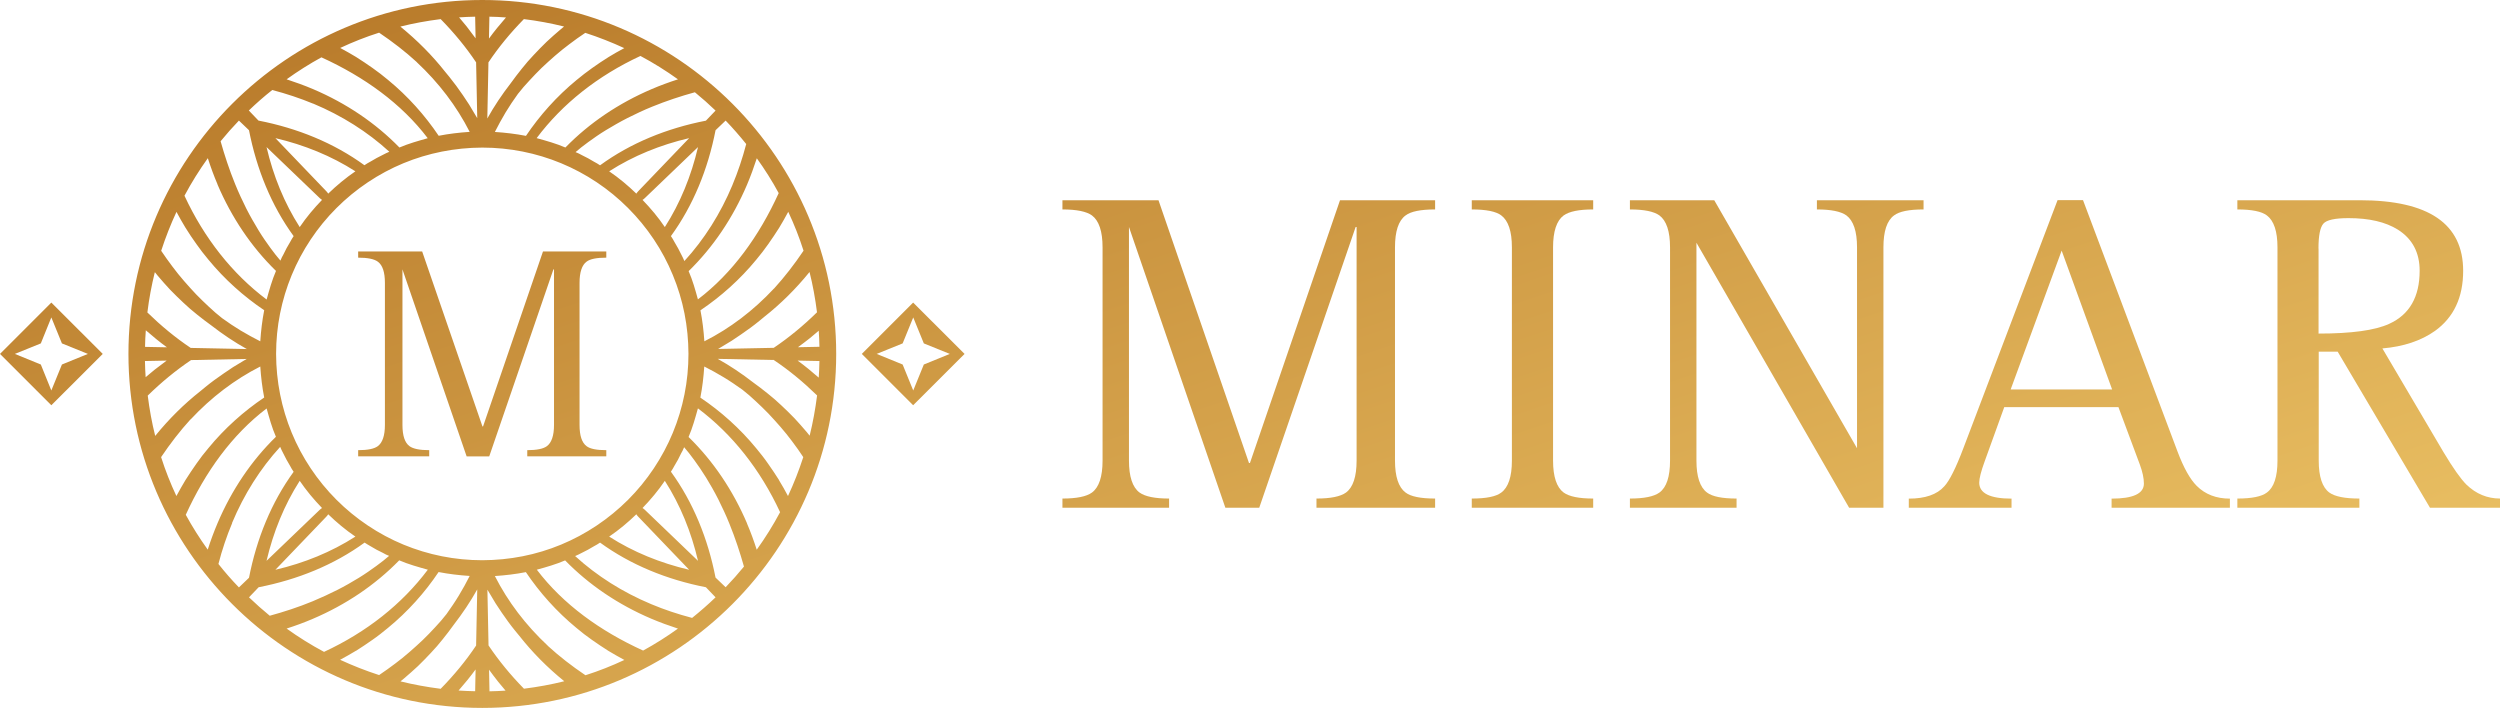
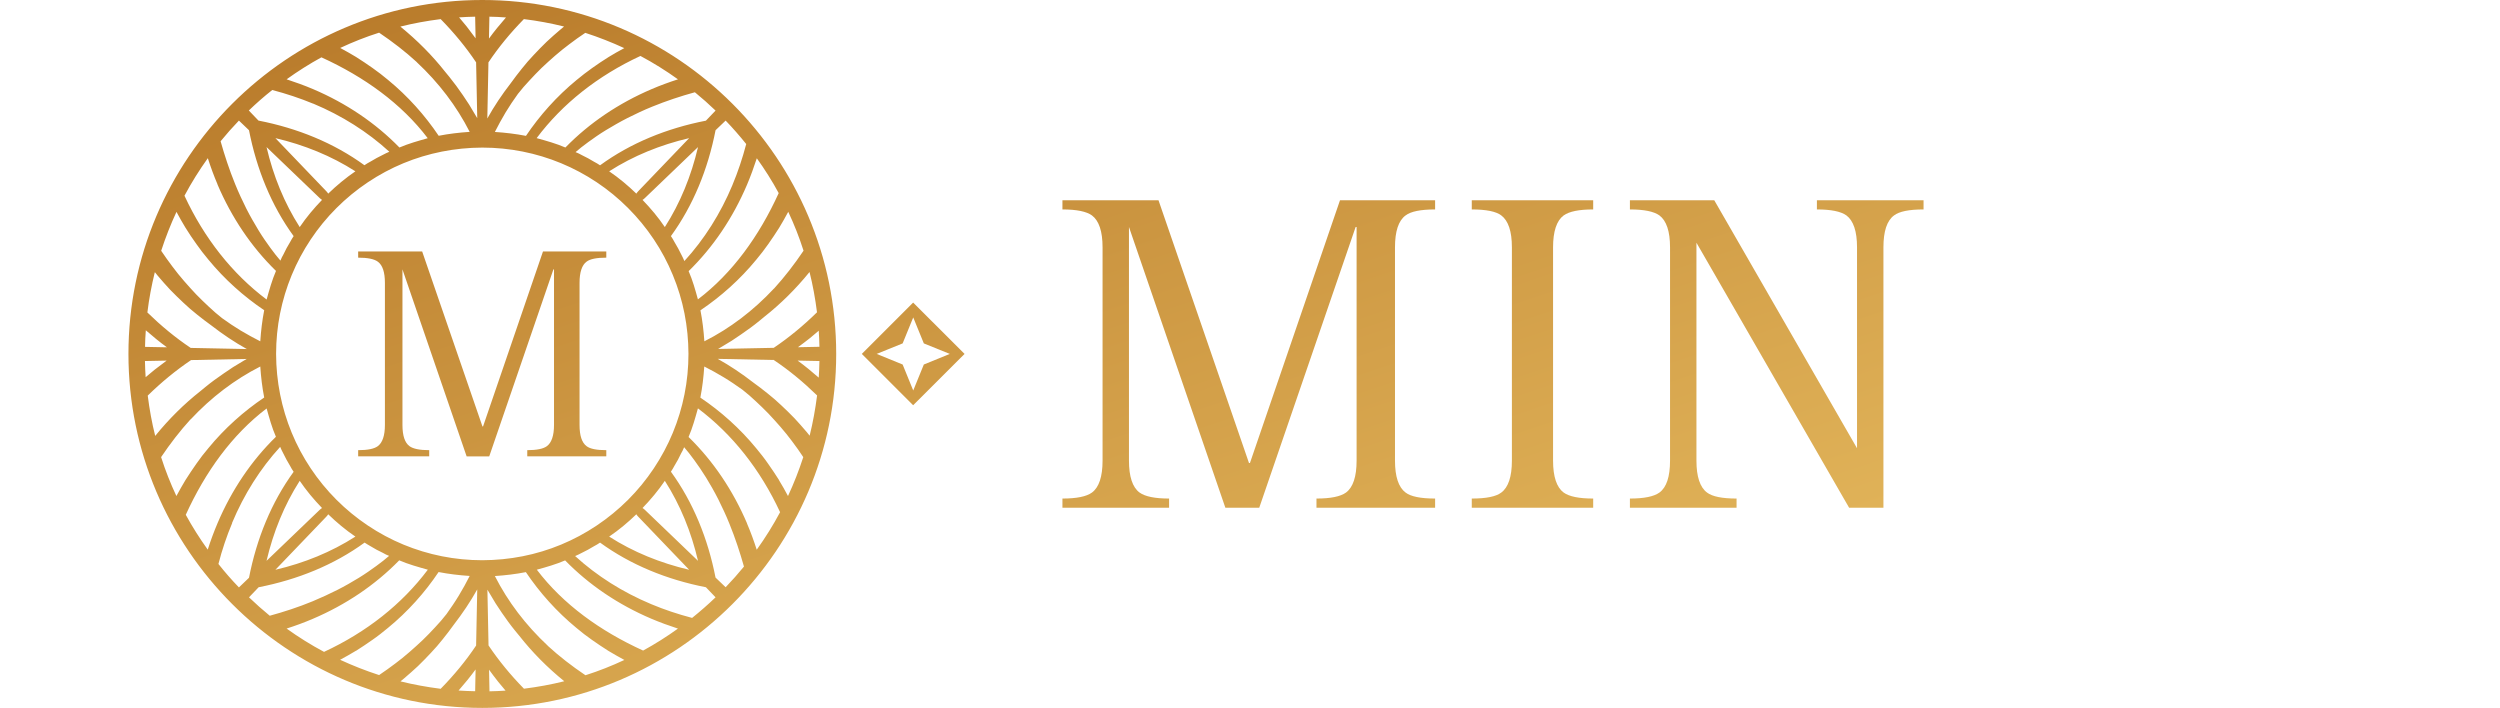
<svg xmlns="http://www.w3.org/2000/svg" width="784" height="222" viewBox="0 0 784 222" fill="none">
  <g clip-path="url(#clip0_10915_64574)">
    <path d="M151.242 0C90.042 0 40.281 49.8 40.281 110.986C40.281 172.173 90.069 222 151.242 222C212.415 222 262.231 172.201 262.231 110.986C262.231 49.772 212.443 0 151.242 0ZM253.896 136.622C253.597 136.24 253.297 135.886 252.998 135.505C251.717 134.006 250.437 132.535 249.13 131.146C247.768 129.729 246.379 128.394 244.99 127.087L242.893 125.18C242.158 124.553 241.422 123.954 240.687 123.355C239.216 122.156 237.718 121.039 236.22 119.949C232.598 117.143 228.948 114.691 225.08 112.539L242.648 112.893C247.414 116.081 251.935 119.813 256.239 124.008C255.694 128.285 254.931 132.481 253.924 136.567L253.896 136.622ZM164.316 215.979C160.121 211.702 156.39 207.153 153.203 202.413L152.849 184.923C153.067 185.277 153.312 185.686 153.585 186.149C154.184 187.157 154.783 188.192 155.41 189.2C156.036 190.181 156.69 191.134 157.343 192.115C158.678 194.076 160.121 196.065 161.619 197.89L162.9 199.443C166.931 204.565 171.642 209.332 176.954 213.637C172.841 214.672 168.619 215.435 164.316 215.979ZM125.613 213.664C125.967 213.364 126.348 213.064 126.702 212.765C128.2 211.484 129.671 210.204 131.06 208.896C132.476 207.534 133.811 206.145 135.118 204.755L137.025 202.658C137.651 201.922 138.251 201.187 138.85 200.451C140.048 198.98 141.165 197.482 142.254 195.983C145.06 192.333 147.511 188.71 149.663 184.841L149.309 202.44C146.122 207.207 142.391 211.73 138.196 216.007C133.92 215.462 129.726 214.699 125.64 213.691L125.613 213.664ZM89.852 197.128C92.657 196.229 95.408 195.221 98.077 194.076C108.481 189.636 117.633 183.452 125.095 175.824C125.123 175.797 125.15 175.742 125.177 175.715C128.091 176.968 131.142 177.813 134.165 178.657C126.076 189.445 114.991 198.217 101.618 204.429C97.532 202.249 93.61 199.797 89.852 197.1V197.128ZM78.085 187.32L81.109 184.16C93.392 181.763 104.75 177.131 114.337 170.157C114.936 170.566 115.563 170.92 116.216 171.302L118.096 172.391L120.057 173.372L121.01 173.89L122.018 174.325C120.955 175.252 119.594 176.341 118.014 177.486C116.434 178.63 114.555 179.965 112.512 181.218C110.469 182.471 108.154 183.806 105.73 185.032C103.334 186.23 100.664 187.484 98.022 188.573C93.61 190.399 88.98 191.897 84.595 193.096C82.362 191.27 80.183 189.336 78.113 187.347L78.085 187.32ZM48.588 85.378C48.888 85.76 49.188 86.114 49.487 86.495C50.767 87.994 52.047 89.465 53.355 90.854C54.717 92.271 56.106 93.606 57.495 94.913L59.592 96.82C60.327 97.447 61.063 98.046 61.798 98.645C63.269 99.844 64.767 100.961 66.265 102.051C69.887 104.857 73.537 107.309 77.404 109.461L59.81 109.107C55.043 105.919 50.522 102.187 46.219 97.992C46.736 93.715 47.526 89.519 48.534 85.433L48.588 85.378ZM138.196 5.993C142.391 10.271 146.149 14.82 149.309 19.56L149.663 37.05C149.445 36.669 149.2 36.287 148.927 35.824C148.355 34.816 147.729 33.781 147.102 32.773C146.476 31.792 145.822 30.839 145.169 29.858C143.834 27.896 142.391 25.935 140.893 24.082L139.612 22.53C135.581 17.408 130.87 12.668 125.558 8.336C129.671 7.301 133.893 6.538 138.196 5.993ZM176.872 8.336C176.518 8.636 176.136 8.936 175.782 9.235C174.284 10.516 172.814 11.796 171.425 13.104C170.008 14.466 168.674 15.855 167.366 17.245L165.46 19.342C164.833 20.078 164.234 20.813 163.635 21.549C162.437 23.02 161.32 24.518 160.23 26.017C157.425 29.64 154.974 33.291 152.822 37.159L153.176 19.56C156.363 14.793 160.094 10.271 164.289 5.993C168.565 6.511 172.759 7.301 176.845 8.309L176.872 8.336ZM212.633 24.872C209.828 25.771 207.077 26.779 204.408 27.924C194.004 32.364 184.852 38.548 177.389 46.176C177.362 46.203 177.335 46.231 177.308 46.258C174.393 45.005 171.343 44.16 168.292 43.316C176.382 32.528 187.467 23.756 200.84 17.544C204.925 19.724 208.847 22.175 212.606 24.872H212.633ZM224.399 34.68L221.376 37.84C209.092 40.237 197.735 44.869 188.175 51.843C187.576 51.434 186.949 51.053 186.296 50.726L184.416 49.636L182.483 48.655L181.502 48.138L180.494 47.702C181.556 46.776 182.918 45.686 184.498 44.542C186.078 43.398 187.957 42.063 190.027 40.809C192.07 39.584 194.385 38.221 196.809 36.995C199.206 35.797 201.875 34.516 204.517 33.454C208.929 31.656 213.532 30.13 217.917 28.932C220.15 30.757 222.329 32.691 224.399 34.68ZM242.729 90.473C236.274 97.392 228.921 102.977 220.886 107.036C220.668 103.74 220.287 100.498 219.66 97.311C226.061 93.006 232.08 87.639 237.173 81.428C238.481 79.875 239.733 78.241 240.905 76.579C242.076 74.917 243.247 73.174 244.364 71.403C245.344 69.796 246.27 68.134 247.196 66.418C249.048 70.368 250.655 74.427 251.99 78.622C249.13 82.872 246.052 86.849 242.757 90.473H242.729ZM253.869 85.297C254.904 89.41 255.667 93.633 256.211 97.937C251.935 102.133 247.414 105.865 242.648 109.079L225.189 109.434C225.543 109.216 225.952 108.998 226.415 108.698C227.423 108.099 228.458 107.499 229.438 106.873C230.419 106.246 231.372 105.592 232.352 104.911C234.313 103.576 236.302 102.133 238.127 100.634L239.679 99.354C244.799 95.322 249.566 90.609 253.869 85.297ZM218.87 93.905C218.053 90.909 217.209 87.885 215.956 85.024C223.609 77.56 229.819 68.379 234.259 57.945C235.403 55.248 236.411 52.469 237.337 49.636C239.842 53.123 242.158 56.774 244.2 60.56C238.072 74.018 229.683 85.678 218.843 93.905H218.87ZM229.71 57.999C225.952 66.99 220.859 75.053 214.621 81.864C214.077 80.502 213.287 79.222 212.66 77.887L211.544 75.952C211.19 75.299 210.836 74.645 210.4 74.045C217.372 64.456 222.003 53.096 224.399 40.837L227.559 37.813C229.819 40.156 231.971 42.635 234.014 45.168C232.843 49.609 231.426 53.886 229.71 57.972V57.999ZM202.229 159.887C201.984 159.642 201.739 159.478 201.494 159.315C204.054 156.672 206.423 153.839 208.493 150.788C213.341 158.361 216.773 166.834 218.898 175.878L202.229 159.887ZM216.119 178.684C207.077 176.559 198.606 173.127 191.035 168.278C194.085 166.207 196.918 163.837 199.56 161.276C199.696 161.521 199.887 161.767 200.132 162.012L216.119 178.684ZM196.972 156.727C190.953 162.747 183.735 167.569 175.973 170.784C168.183 174.026 159.849 175.66 151.242 175.688C142.636 175.688 134.301 173.999 126.512 170.784C118.749 167.569 111.532 162.747 105.512 156.727C99.493 150.706 94.7 143.514 91.486 135.723C88.272 127.931 86.61 119.595 86.583 110.986C86.583 102.378 88.272 94.041 91.486 86.25C94.7 78.459 99.493 71.267 105.512 65.246C111.532 59.225 118.749 54.404 126.512 51.189C134.301 47.974 142.636 46.312 151.242 46.285C159.849 46.285 168.183 47.974 175.973 51.189C183.735 54.404 190.953 59.198 196.972 65.246C202.992 71.267 207.812 78.459 210.999 86.25C214.24 94.041 215.874 102.378 215.902 110.986C215.902 119.595 214.213 127.931 210.999 135.723C207.785 143.487 202.992 150.706 196.972 156.727ZM102.353 162.012C102.598 161.767 102.762 161.521 102.925 161.276C105.567 163.837 108.399 166.207 111.45 168.278C103.878 173.127 95.435 176.559 86.365 178.684L102.353 162.012ZM83.587 175.878C85.712 166.834 89.143 158.361 93.991 150.788C96.061 153.839 98.431 156.672 100.991 159.315C100.746 159.478 100.501 159.642 100.256 159.887L83.587 175.878ZM100.256 62.113C100.501 62.358 100.746 62.522 100.991 62.685C98.431 65.328 96.061 68.161 93.991 71.212C89.143 63.639 85.712 55.194 83.587 46.122L100.256 62.113ZM86.365 43.316C95.408 45.441 103.878 48.873 111.45 53.722C108.427 55.793 105.567 58.163 102.925 60.724C102.762 60.479 102.598 60.233 102.353 59.988L86.365 43.316ZM200.132 59.988C199.887 60.233 199.723 60.479 199.56 60.724C196.918 58.163 194.085 55.793 191.035 53.722C198.606 48.873 207.05 45.441 216.119 43.316L200.132 59.988ZM218.898 46.122C216.773 55.166 213.341 63.639 208.493 71.212C206.423 68.161 204.054 65.328 201.494 62.685C201.739 62.549 201.984 62.358 202.229 62.113L218.898 46.122ZM190.844 17.898C189.074 18.988 187.331 20.187 185.669 21.358C184.008 22.53 182.401 23.783 180.821 25.09C174.611 30.185 169.246 36.205 164.942 42.607C161.728 41.981 158.487 41.599 155.192 41.382C156.227 39.338 157.343 37.295 158.542 35.279C159.767 33.236 161.047 31.356 162.437 29.422L164.18 27.297L166.005 25.281C167.23 23.946 168.537 22.584 169.872 21.276C172.541 18.77 175.456 16.155 178.506 13.894C180.113 12.641 181.829 11.469 183.545 10.298C187.739 11.66 191.825 13.267 195.774 15.092C194.058 15.991 192.397 16.945 190.79 17.926L190.844 17.898ZM153.34 12.069L153.476 5.231C155.219 5.258 156.935 5.34 158.678 5.476C156.799 7.628 155.001 9.807 153.34 12.096V12.069ZM149.145 12.014C148.219 10.761 147.266 9.48 146.285 8.227C145.523 7.274 144.76 6.375 143.97 5.449C145.632 5.34 147.32 5.258 149.009 5.231L149.145 12.014ZM130.706 19.506C137.624 25.962 143.208 33.318 147.293 41.354C143.997 41.572 140.756 41.954 137.57 42.58C133.266 36.178 127.901 30.158 121.691 25.063C120.138 23.756 118.504 22.502 116.843 21.331C115.181 20.16 113.438 18.988 111.668 17.871C110.061 16.89 108.399 15.964 106.684 15.038C110.633 13.185 114.691 11.578 118.886 10.243C123.134 13.104 127.111 16.182 130.706 19.479V19.506ZM134.138 43.343C131.142 44.188 128.119 45.032 125.259 46.258C117.796 38.603 108.617 32.392 98.186 27.951C95.489 26.807 92.711 25.799 89.879 24.872C93.365 22.366 97.015 20.051 100.801 17.98C114.255 24.11 125.913 32.5 134.138 43.343ZM98.24 32.5C107.228 36.26 115.29 41.354 122.099 47.593C120.738 48.138 119.457 48.928 118.123 49.554L116.189 50.671C115.535 51.025 114.909 51.38 114.283 51.815C104.695 44.841 93.338 40.21 81.054 37.813L78.031 34.653C80.373 32.392 82.825 30.239 85.385 28.223C89.824 29.395 94.1 30.811 98.186 32.5H98.24ZM78.085 40.837C80.482 53.096 85.112 64.483 92.085 74.045C91.676 74.645 91.322 75.271 90.968 75.925L89.879 77.805L88.898 79.766L88.381 80.72L87.945 81.728C87.019 80.665 85.93 79.303 84.785 77.723C83.642 76.143 82.307 74.263 81.054 72.193C79.829 70.15 78.467 67.834 77.241 65.409C76.043 62.985 74.79 60.342 73.728 57.7C71.93 53.286 70.405 48.655 69.179 44.297C71.004 42.063 72.938 39.883 74.926 37.813L78.085 40.837ZM68.199 57.836C72.638 68.243 78.821 77.396 86.447 84.861C86.447 84.888 86.501 84.915 86.556 84.942C85.303 87.857 84.459 90.909 83.614 93.933C72.829 85.841 64.059 74.727 57.849 61.378C60.028 57.291 62.479 53.368 65.175 49.609C66.074 52.415 67.082 55.166 68.226 57.836H68.199ZM58.148 71.376C59.238 73.146 60.409 74.89 61.607 76.552C62.751 78.213 64.031 79.821 65.339 81.401C70.432 87.612 76.451 92.979 82.852 97.283C82.225 100.498 81.844 103.74 81.626 107.036C79.583 106.001 77.541 104.884 75.525 103.685C73.482 102.459 71.603 101.179 69.669 99.79L67.545 98.046L65.529 96.221C64.195 94.968 62.833 93.687 61.526 92.325C59.02 89.655 56.405 86.74 54.145 83.689C52.892 82.055 51.721 80.366 50.549 78.649C51.911 74.454 53.518 70.368 55.343 66.445C56.269 68.161 57.195 69.823 58.176 71.43L58.148 71.376ZM52.347 108.916L45.483 108.78C45.511 107.036 45.592 105.293 45.728 103.576C47.88 105.456 50.059 107.254 52.347 108.916ZM45.483 113.22L52.265 113.084C51.012 114.01 49.732 114.964 48.452 115.972C47.499 116.735 46.6 117.497 45.674 118.287C45.565 116.626 45.483 114.937 45.456 113.22H45.483ZM59.864 112.921L77.35 112.566C76.996 112.784 76.587 113.03 76.124 113.302C75.117 113.901 74.082 114.501 73.101 115.127C72.121 115.754 71.167 116.408 70.187 117.089C68.226 118.424 66.237 119.867 64.413 121.366L62.86 122.646C57.74 126.678 52.973 131.391 48.67 136.703C47.635 132.59 46.873 128.367 46.328 124.063C50.604 119.867 55.152 116.135 59.919 112.921H59.864ZM59.782 131.527C66.237 124.608 73.591 119.023 81.626 114.937C81.844 118.233 82.225 121.475 82.852 124.662C76.451 128.967 70.432 134.333 65.339 140.545C64.031 142.097 62.751 143.732 61.607 145.394C60.436 147.056 59.265 148.799 58.148 150.57C57.168 152.177 56.242 153.866 55.316 155.555C53.464 151.605 51.857 147.546 50.522 143.351C53.382 139.101 56.46 135.123 59.755 131.5L59.782 131.527ZM83.614 128.095C84.459 131.091 85.276 134.115 86.529 136.976C78.875 144.44 72.665 153.621 68.226 164.055C67.082 166.752 66.047 169.531 65.148 172.364C62.642 168.877 60.327 165.226 58.257 161.44C64.385 147.982 72.774 136.322 83.614 128.095ZM72.774 164.001C76.533 155.01 81.626 146.947 87.863 140.136C88.408 141.498 89.198 142.779 89.824 144.113L90.941 146.048C91.295 146.701 91.649 147.355 92.085 147.955C85.112 157.544 80.482 168.904 78.085 181.191L74.926 184.215C72.665 181.872 70.514 179.42 68.498 176.859C69.642 172.418 71.086 168.141 72.802 164.055L72.774 164.001ZM111.641 204.102C113.411 202.985 115.154 201.813 116.816 200.642C118.477 199.498 120.084 198.217 121.664 196.91C127.874 191.815 133.239 185.822 137.542 179.393C140.729 180.019 143.997 180.401 147.293 180.618C146.258 182.662 145.141 184.705 143.916 186.721C142.69 188.764 141.41 190.617 140.021 192.578L138.278 194.703L136.453 196.719C135.227 198.054 133.92 199.416 132.558 200.724C129.889 203.23 126.975 205.845 123.924 208.106C122.29 209.359 120.601 210.531 118.886 211.702C114.691 210.34 110.606 208.733 106.656 206.908C108.372 205.981 110.034 205.055 111.641 204.074V204.102ZM149.145 209.932L149.009 216.769C147.266 216.742 145.523 216.66 143.807 216.551C145.686 214.399 147.484 212.22 149.145 209.932ZM153.34 209.986C154.266 211.266 155.219 212.52 156.227 213.8C156.989 214.753 157.752 215.652 158.542 216.579C156.88 216.688 155.192 216.769 153.503 216.797L153.367 210.013L153.34 209.986ZM171.779 202.494C164.861 196.038 159.277 188.682 155.192 180.646C158.487 180.428 161.728 180.046 164.915 179.42C169.218 185.822 174.584 191.842 180.794 196.937C182.346 198.244 183.981 199.525 185.642 200.669C187.303 201.84 189.046 203.012 190.817 204.129C192.424 205.11 194.112 206.036 195.801 206.962C191.852 208.815 187.794 210.422 183.599 211.757C179.35 208.896 175.374 205.818 171.779 202.522V202.494ZM168.347 178.657C171.343 177.84 174.366 176.968 177.226 175.742C184.689 183.397 193.867 189.609 204.299 194.049C206.995 195.193 209.773 196.201 212.606 197.128C209.12 199.634 205.47 201.949 201.684 204.02C188.229 197.89 176.572 189.5 168.347 178.657ZM204.244 189.472C195.256 185.713 187.194 180.618 180.358 174.38C181.72 173.835 183 173.045 184.335 172.418L186.268 171.302C186.922 170.947 187.576 170.593 188.175 170.157C197.762 177.131 209.12 181.763 221.376 184.16L224.399 187.32C222.057 189.581 219.579 191.733 217.046 193.777C212.606 192.605 208.33 191.189 204.244 189.472ZM224.399 181.163C222.003 168.904 217.372 157.517 210.4 147.927C210.808 147.328 211.162 146.701 211.517 146.048L212.606 144.168L213.587 142.206L214.104 141.253L214.54 140.245C215.466 141.307 216.555 142.67 217.699 144.25C218.843 145.83 220.178 147.737 221.431 149.78C222.683 151.823 224.018 154.139 225.244 156.563C226.442 158.988 227.695 161.603 228.757 164.273C230.555 168.686 232.08 173.317 233.306 177.676C231.481 179.91 229.547 182.09 227.559 184.16L224.399 181.136V181.163ZM234.286 164.164C229.847 153.757 223.664 144.604 216.038 137.139C216.011 137.112 215.956 137.085 215.929 137.058C217.182 134.143 218.026 131.091 218.87 128.067C229.656 136.159 238.426 147.246 244.636 160.622C242.457 164.709 240.006 168.632 237.309 172.391C236.411 169.585 235.403 166.834 234.259 164.164H234.286ZM244.336 150.597C243.22 148.826 242.049 147.083 240.877 145.421C239.733 143.759 238.453 142.152 237.146 140.572C232.053 134.361 226.034 128.994 219.633 124.689C220.259 121.475 220.641 118.233 220.859 114.937C222.901 115.972 224.944 117.089 226.96 118.315C229.002 119.541 230.854 120.821 232.815 122.21L234.94 123.954L236.955 125.779C238.29 127.032 239.652 128.313 240.959 129.675C243.465 132.345 246.08 135.26 248.34 138.311C249.593 139.945 250.764 141.634 251.908 143.351C250.546 147.546 248.939 151.632 247.115 155.555C246.216 153.839 245.262 152.177 244.282 150.57L244.336 150.597ZM250.138 113.084L256.974 113.22C256.947 114.964 256.865 116.707 256.756 118.424C254.605 116.544 252.426 114.746 250.138 113.084ZM250.192 108.916C251.472 107.99 252.725 107.036 254.005 106.028C254.959 105.265 255.857 104.503 256.756 103.713C256.865 105.374 256.947 107.063 256.974 108.752L250.192 108.889V108.916Z" fill="url(#paint0_linear_10915_64574)" />
    <path d="M112.32 143.105V141.171C115.289 141.171 117.332 140.762 118.476 139.918C119.947 138.828 120.709 136.594 120.709 133.271V88.702C120.709 85.351 119.974 83.144 118.476 82.055C117.332 81.21 115.262 80.801 112.32 80.801V78.867H132.394L151.296 133.734H151.486L170.279 78.867H190.135V80.801C187.111 80.801 185.042 81.21 183.952 82.055C182.481 83.144 181.746 85.378 181.746 88.702V133.271C181.746 136.622 182.481 138.828 183.952 139.918C185.042 140.762 187.111 141.171 190.135 141.171V143.105H165.35V141.171C168.291 141.171 170.361 140.762 171.505 139.918C172.976 138.828 173.738 136.594 173.738 133.271V84.479H173.548L153.42 143.132H146.339L126.211 84.479V133.271C126.211 136.622 126.946 138.828 128.417 139.918C129.588 140.762 131.631 141.171 134.6 141.171V143.105H112.32Z" fill="url(#paint1_linear_10915_64574)" />
-     <path d="M16.097 94.887L0 110.987L16.097 127.087L32.221 110.987L16.097 94.887ZM12.801 114.311L4.657 110.987L12.801 107.691L16.097 99.545L19.42 107.691L27.563 110.987L19.42 114.311L16.097 122.456L12.801 114.311Z" fill="url(#paint2_linear_10915_64574)" />
    <path d="M286.362 94.887L270.266 110.987L286.362 127.087L302.486 110.987L286.362 94.887ZM283.067 114.311L274.923 110.987L283.067 107.691L286.39 99.545L289.712 107.691L297.856 110.987L289.712 114.311L286.39 122.456L283.067 114.311Z" fill="url(#paint3_linear_10915_64574)" />
    <path d="M333.18 159.232V156.344C337.619 156.344 340.724 155.718 342.44 154.464C344.646 152.83 345.763 149.479 345.763 144.466V77.558C345.763 72.546 344.646 69.222 342.44 67.56C340.697 66.307 337.619 65.681 333.18 65.681V62.793H363.303L391.683 145.202H391.983L420.227 62.793H450.051V65.681C445.503 65.681 442.425 66.307 440.791 67.56C438.557 69.195 437.468 72.546 437.468 77.558V144.466C437.468 149.479 438.585 152.83 440.791 154.464C442.425 155.718 445.53 156.344 450.051 156.344V159.232H412.846V156.344C417.286 156.344 420.363 155.718 422.107 154.464C424.313 152.83 425.429 149.479 425.429 144.466V71.184H425.13L394.897 159.232H384.275L354.043 71.184V144.466C354.043 149.479 355.159 152.83 357.366 154.464C359.109 155.718 362.186 156.344 366.626 156.344V159.232H333.18Z" fill="url(#paint4_linear_10915_64574)" />
    <path d="M461.547 159.232V156.344C466.095 156.344 469.173 155.718 470.807 154.464C473.013 152.83 474.13 149.479 474.13 144.466V77.558C474.13 72.546 473.013 69.222 470.807 67.56C469.173 66.307 466.068 65.681 461.547 65.681V62.793H499.623V65.681C495.184 65.681 492.106 66.307 490.363 67.56C488.157 69.195 487.04 72.546 487.04 77.558V144.466C487.04 149.479 488.157 152.83 490.363 154.464C492.106 155.718 495.184 156.344 499.623 156.344V159.232H461.547Z" fill="url(#paint5_linear_10915_64574)" />
    <path d="M511.141 159.232V156.344C515.58 156.344 518.658 155.718 520.401 154.464C522.634 152.83 523.724 149.479 523.724 144.466V77.558C523.724 72.546 522.607 69.222 520.401 67.56C518.658 66.307 515.58 65.681 511.141 65.681V62.793H537.587L582.364 140.571V77.558C582.364 72.546 581.247 69.222 579.041 67.56C577.298 66.307 574.22 65.681 569.781 65.681V62.793H603.227V65.681C598.678 65.681 595.601 66.307 593.967 67.56C591.733 69.195 590.644 72.546 590.644 77.558V159.232H579.885L532.004 76.115V144.466C532.004 149.479 533.12 152.83 535.327 154.464C536.961 155.718 540.066 156.344 544.587 156.344V159.232H511.141Z" fill="url(#paint6_linear_10915_64574)" />
-     <path d="M598.598 159.232V156.371C603.745 156.371 607.449 155.091 609.737 152.503C611.344 150.786 613.36 146.782 615.729 140.516L645.254 62.766H653.234L682.894 141.66C684.801 146.7 686.789 150.269 688.886 152.367C691.555 155.036 695.014 156.371 699.291 156.371V159.232H662.195V156.371C668.949 156.371 672.327 154.791 672.327 151.658C672.327 149.942 671.891 147.953 671.046 145.665L664.346 127.685H628.53L622.402 144.657C621.258 147.79 620.686 150.024 620.686 151.359C620.686 154.682 624.064 156.371 630.818 156.371V159.232H598.57H598.598ZM646.534 78.594L630.546 122.127H662.358L646.534 78.594Z" fill="url(#paint7_linear_10915_64574)" />
-     <path d="M701.633 159.232V156.344C706.154 156.344 709.259 155.718 710.893 154.464C713.127 152.83 714.216 149.479 714.216 144.466V77.558C714.216 72.546 713.099 69.222 710.893 67.56C709.259 66.307 706.154 65.681 701.633 65.681V62.793H740.009C761.635 62.793 772.447 70.176 772.447 84.941C772.447 93.25 769.506 99.516 763.623 103.766C759.265 106.844 753.791 108.697 747.118 109.269L766.238 141.715C769.234 146.727 771.658 150.16 773.482 151.985C776.478 154.873 779.992 156.344 784.05 156.344V159.232H762.043L733.091 110.277H727.153V144.466C727.153 149.479 728.27 152.83 730.476 154.464C732.219 155.718 735.352 156.344 739.9 156.344V159.232H701.687H701.633ZM727.099 77.967V104.61C737.421 104.61 744.803 103.602 749.242 101.559C755.615 98.671 758.802 93.114 758.802 84.914C758.802 79.22 756.541 74.916 751.993 72.028C748.125 69.604 742.978 68.405 736.495 68.405C732.247 68.405 729.605 68.977 728.597 70.148C727.589 71.32 727.072 73.908 727.072 77.967H727.099Z" fill="url(#paint8_linear_10915_64574)" />
  </g>
  <defs>
    <linearGradient id="paint0_linear_10915_64574" x1="112.24" y1="-5.666" x2="422.862" y2="923.264" gradientUnits="userSpaceOnUse">
      <stop stop-color="#B87A2A" />
      <stop offset="0.1" stop-color="#C58C39" />
      <stop offset="0.37" stop-color="#E7BC60" />
      <stop offset="0.5" stop-color="#F5CF70" />
      <stop offset="0.63" stop-color="#E7BC60" />
      <stop offset="0.9" stop-color="#C58C39" />
      <stop offset="1" stop-color="#B87A2A" />
    </linearGradient>
    <linearGradient id="paint1_linear_10915_64574" x1="112.239" y1="-5.667" x2="422.861" y2="923.264" gradientUnits="userSpaceOnUse">
      <stop stop-color="#B87A2A" />
      <stop offset="0.1" stop-color="#C58C39" />
      <stop offset="0.37" stop-color="#E7BC60" />
      <stop offset="0.5" stop-color="#F5CF70" />
      <stop offset="0.63" stop-color="#E7BC60" />
      <stop offset="0.9" stop-color="#C58C39" />
      <stop offset="1" stop-color="#B87A2A" />
    </linearGradient>
    <linearGradient id="paint2_linear_10915_64574" x1="-9.288" y1="34.98" x2="301.335" y2="963.911" gradientUnits="userSpaceOnUse">
      <stop stop-color="#B87A2A" />
      <stop offset="0.1" stop-color="#C58C39" />
      <stop offset="0.37" stop-color="#E7BC60" />
      <stop offset="0.5" stop-color="#F5CF70" />
      <stop offset="0.63" stop-color="#E7BC60" />
      <stop offset="0.9" stop-color="#C58C39" />
      <stop offset="1" stop-color="#B87A2A" />
    </linearGradient>
    <linearGradient id="paint3_linear_10915_64574" x1="233.796" y1="-46.312" x2="544.418" y2="882.619" gradientUnits="userSpaceOnUse">
      <stop stop-color="#B87A2A" />
      <stop offset="0.1" stop-color="#C58C39" />
      <stop offset="0.37" stop-color="#E7BC60" />
      <stop offset="0.5" stop-color="#F5CF70" />
      <stop offset="0.63" stop-color="#E7BC60" />
      <stop offset="0.9" stop-color="#C58C39" />
      <stop offset="1" stop-color="#B87A2A" />
    </linearGradient>
    <linearGradient id="paint4_linear_10915_64574" x1="328.468" y1="-77.97" x2="639.09" y2="850.961" gradientUnits="userSpaceOnUse">
      <stop stop-color="#B87A2A" />
      <stop offset="0.1" stop-color="#C58C39" />
      <stop offset="0.37" stop-color="#E7BC60" />
      <stop offset="0.5" stop-color="#F5CF70" />
      <stop offset="0.63" stop-color="#E7BC60" />
      <stop offset="0.9" stop-color="#C58C39" />
      <stop offset="1" stop-color="#B87A2A" />
    </linearGradient>
    <linearGradient id="paint5_linear_10915_64574" x1="408.49" y1="-104.722" x2="719.113" y2="824.209" gradientUnits="userSpaceOnUse">
      <stop stop-color="#B87A2A" />
      <stop offset="0.1" stop-color="#C58C39" />
      <stop offset="0.37" stop-color="#E7BC60" />
      <stop offset="0.5" stop-color="#F5CF70" />
      <stop offset="0.63" stop-color="#E7BC60" />
      <stop offset="0.9" stop-color="#C58C39" />
      <stop offset="1" stop-color="#B87A2A" />
    </linearGradient>
    <linearGradient id="paint6_linear_10915_64574" x1="477.368" y1="-127.769" x2="787.99" y2="801.161" gradientUnits="userSpaceOnUse">
      <stop stop-color="#B87A2A" />
      <stop offset="0.1" stop-color="#C58C39" />
      <stop offset="0.37" stop-color="#E7BC60" />
      <stop offset="0.5" stop-color="#F5CF70" />
      <stop offset="0.63" stop-color="#E7BC60" />
      <stop offset="0.9" stop-color="#C58C39" />
      <stop offset="1" stop-color="#B87A2A" />
    </linearGradient>
    <linearGradient id="paint7_linear_10915_64574" x1="545.868" y1="-150.653" x2="856.49" y2="778.277" gradientUnits="userSpaceOnUse">
      <stop stop-color="#B87A2A" />
      <stop offset="0.1" stop-color="#C58C39" />
      <stop offset="0.37" stop-color="#E7BC60" />
      <stop offset="0.5" stop-color="#F5CF70" />
      <stop offset="0.63" stop-color="#E7BC60" />
      <stop offset="0.9" stop-color="#C58C39" />
      <stop offset="1" stop-color="#B87A2A" />
    </linearGradient>
    <linearGradient id="paint8_linear_10915_64574" x1="636.429" y1="-180.947" x2="947.051" y2="747.984" gradientUnits="userSpaceOnUse">
      <stop stop-color="#B87A2A" />
      <stop offset="0.1" stop-color="#C58C39" />
      <stop offset="0.37" stop-color="#E7BC60" />
      <stop offset="0.5" stop-color="#F5CF70" />
      <stop offset="0.63" stop-color="#E7BC60" />
      <stop offset="0.9" stop-color="#C58C39" />
      <stop offset="1" stop-color="#B87A2A" />
    </linearGradient>
    <clipPath id="clip0_10915_64574">
      <rect width="784" height="222" fill="white" />
    </clipPath>
  </defs>
</svg>